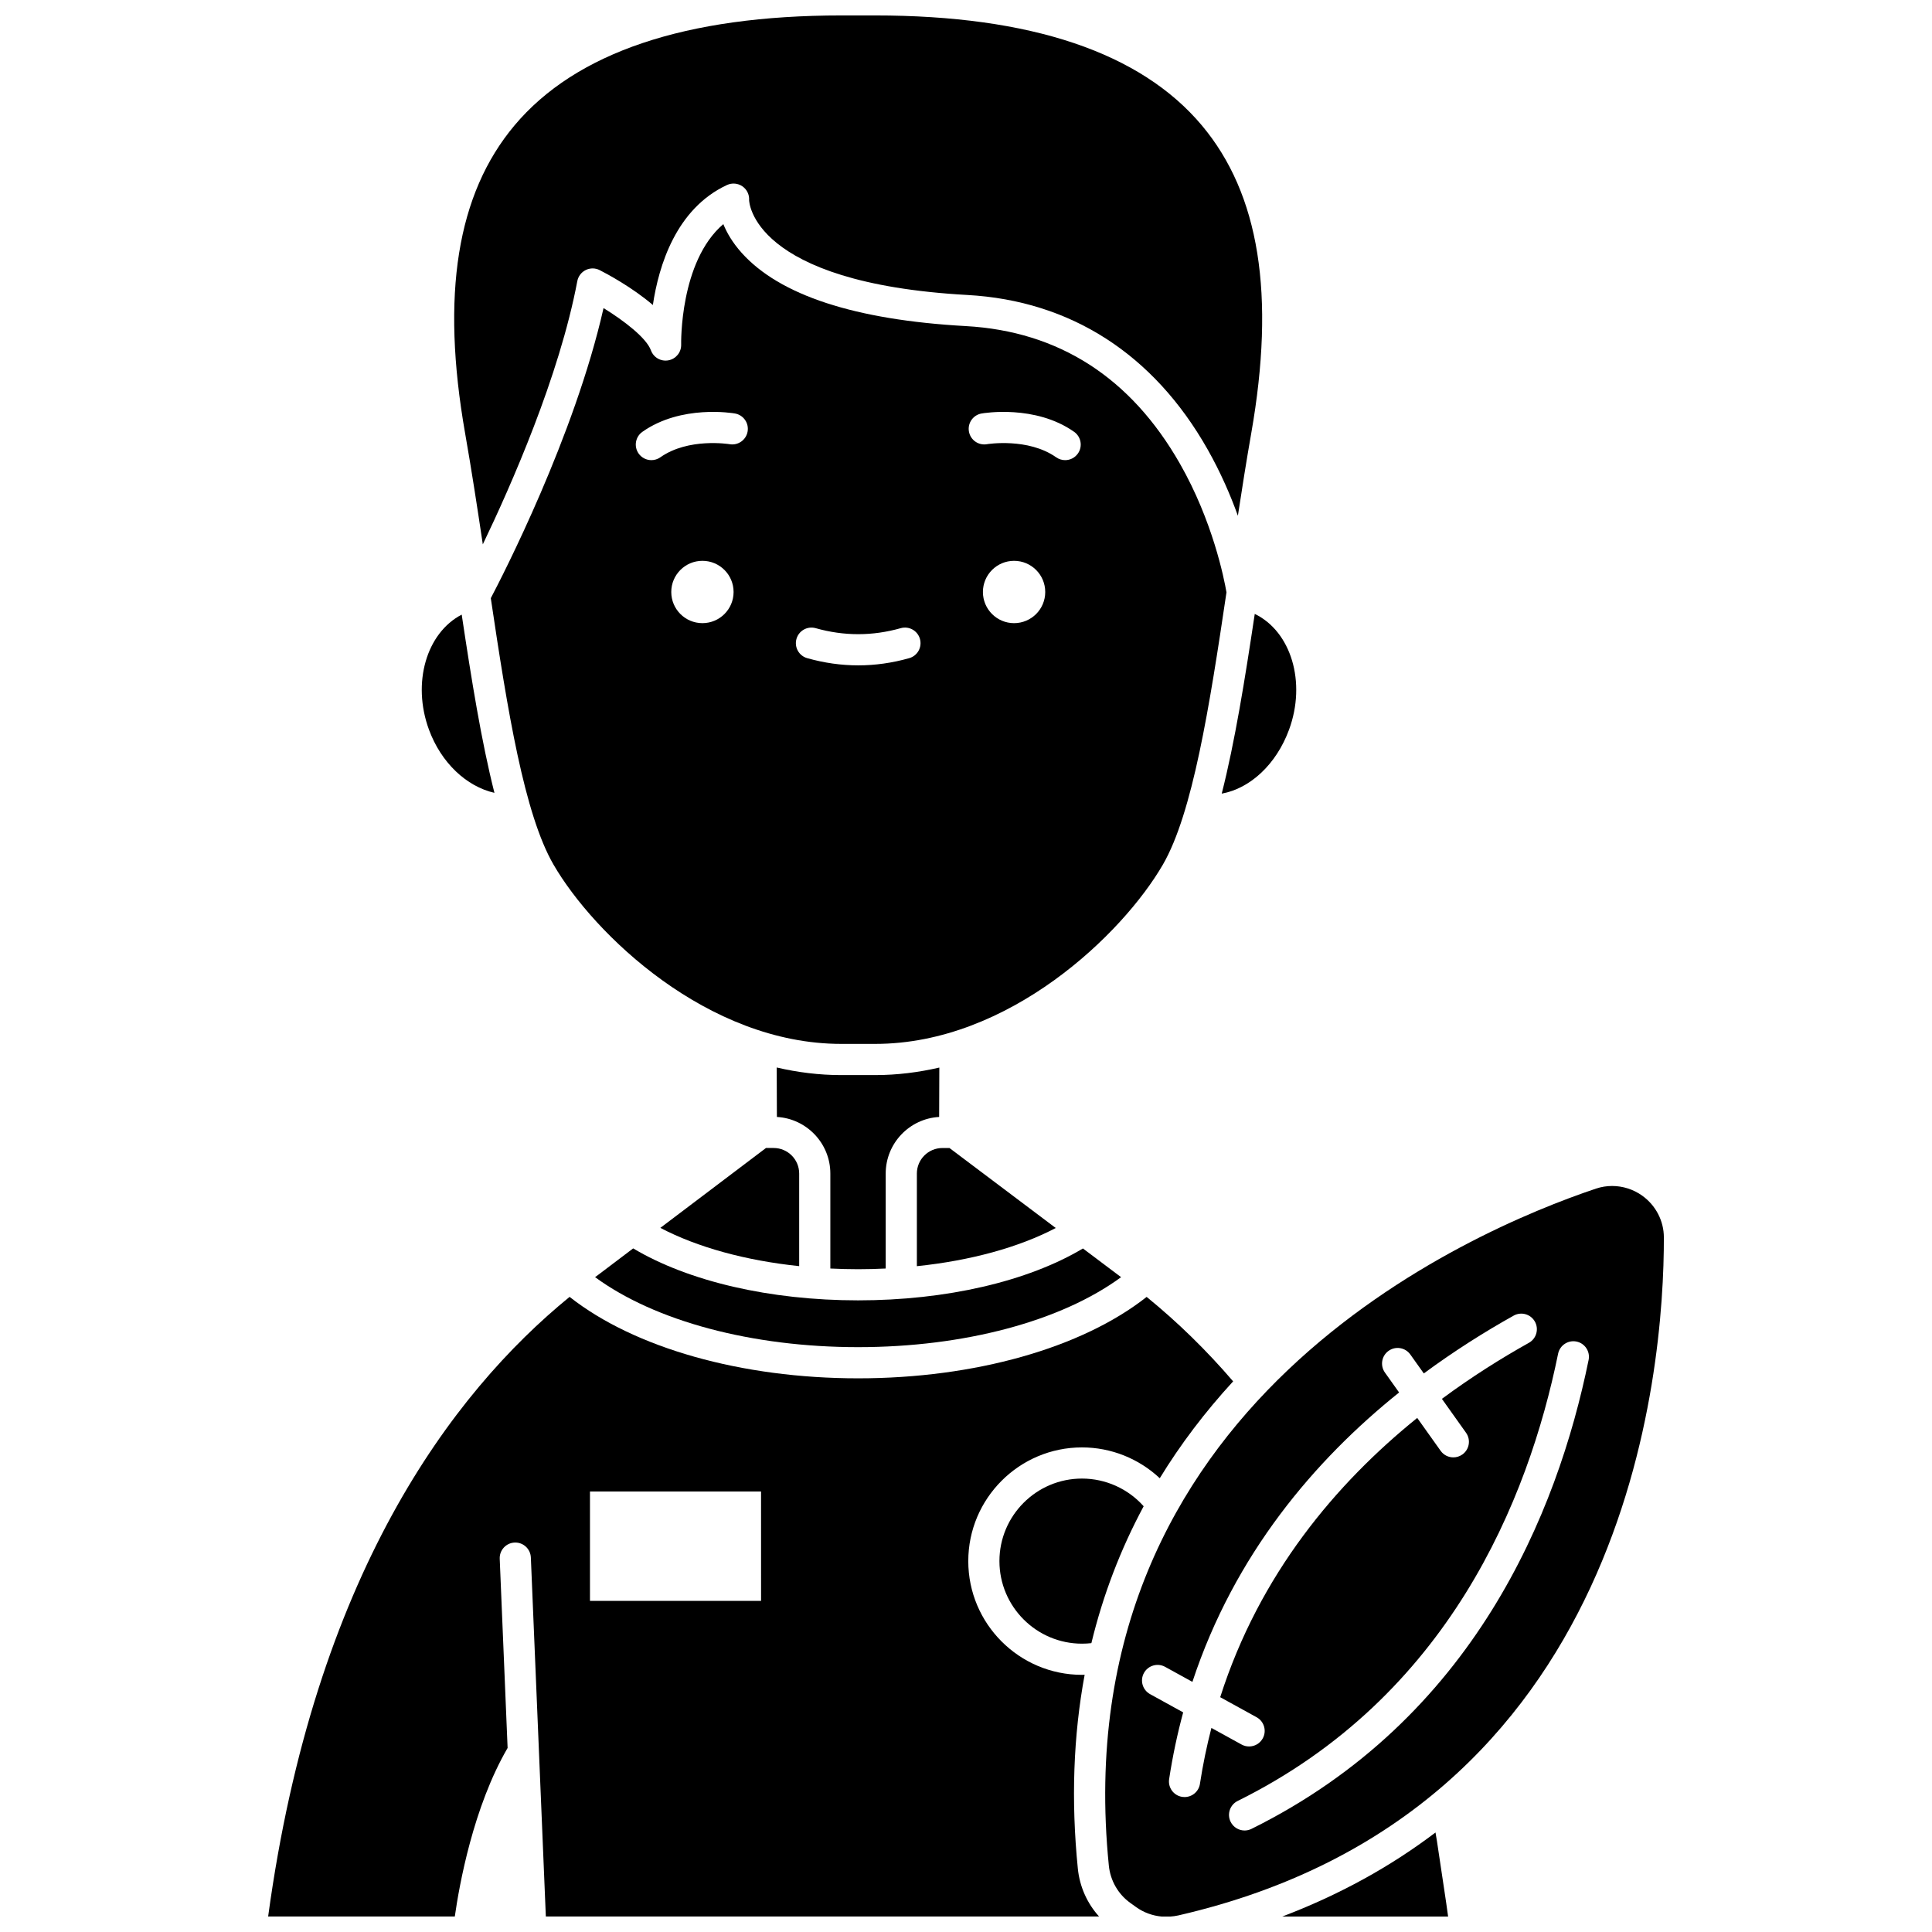
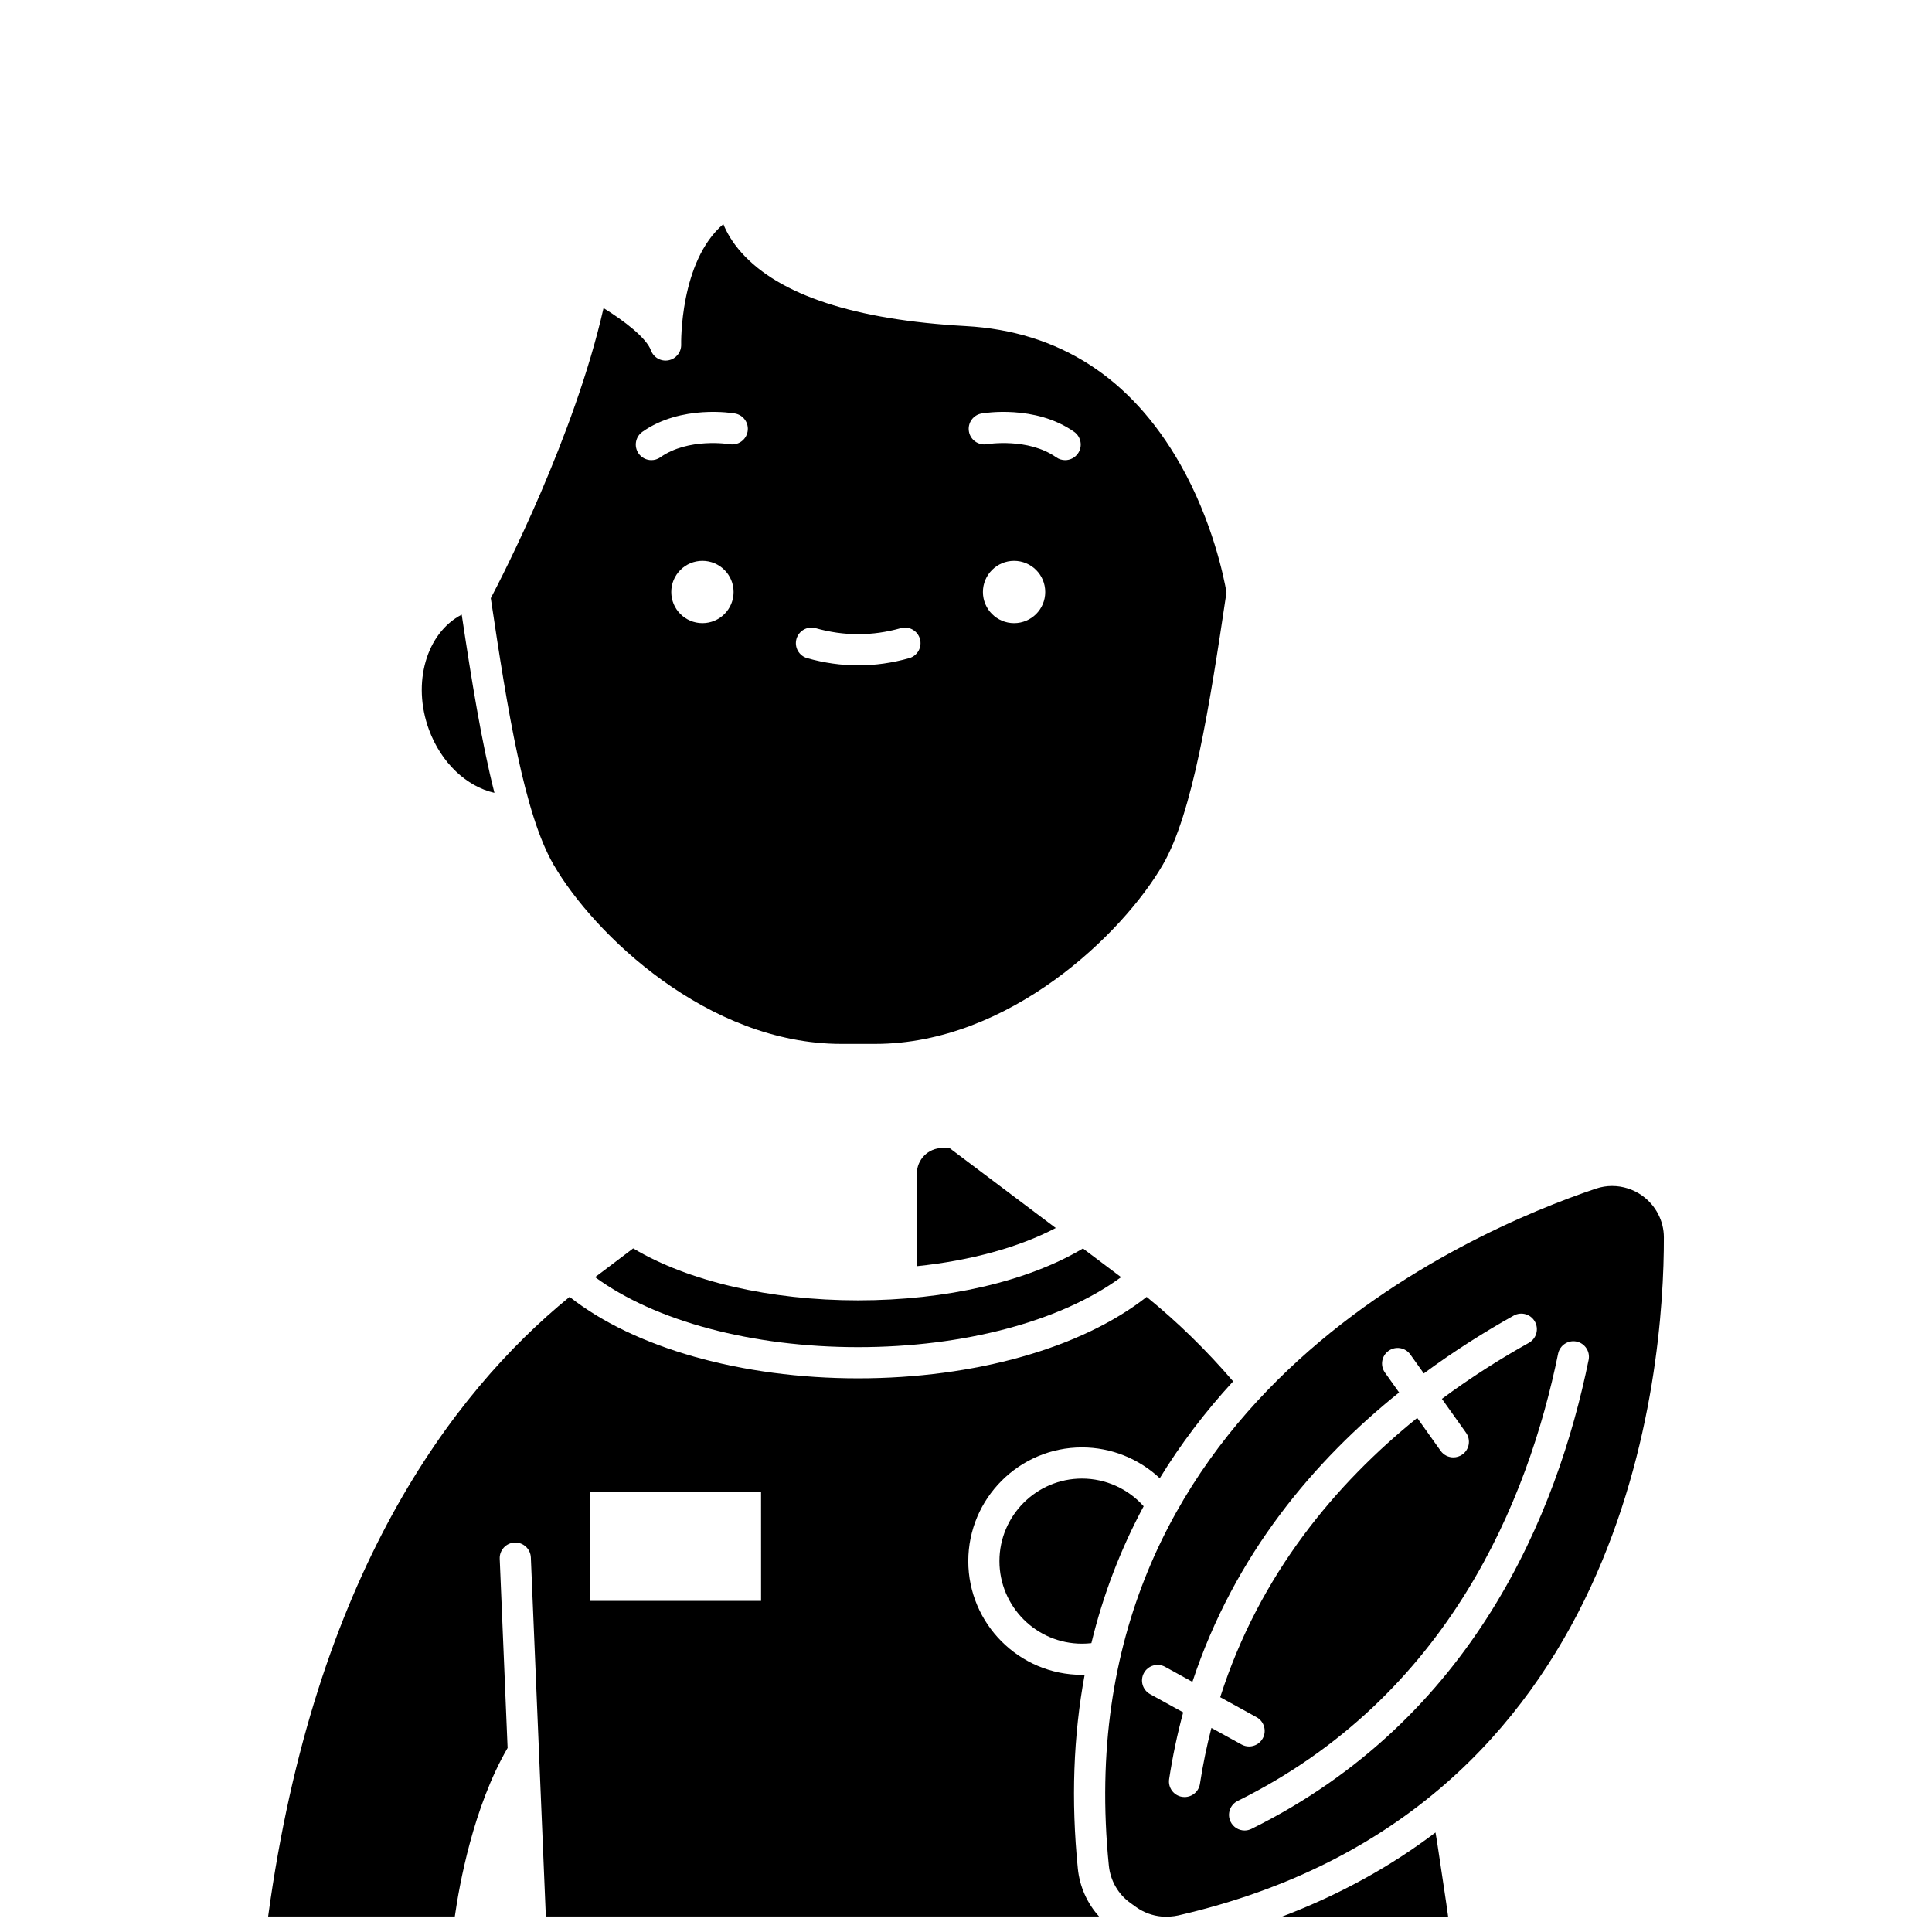
<svg xmlns="http://www.w3.org/2000/svg" width="800px" height="800px" version="1.1" viewBox="144 144 512 512">
  <defs>
    <clipPath id="d">
-       <path d="m264 148.09h215v140.91h-215z" />
-     </clipPath>
+       </clipPath>
    <clipPath id="c">
      <path d="m215 487h256v164.9h-256z" />
    </clipPath>
    <clipPath id="b">
      <path d="m436 458h149v193.9h-149z" />
    </clipPath>
    <clipPath id="a">
      <path d="m483 629h45v22.902h-45z" />
    </clipPath>
  </defs>
  <path d="m275.03 354.11c-3.422-13.477-6.074-29.902-8.672-47.23-9.332 4.844-13.242 18.086-8.676 30.496 3.227 8.773 9.953 15.059 17.348 16.734z" />
-   <path d="m346.99 448.23-27.992 21.168c9.824 5.152 22.605 8.656 36.793 10.141v-24.543c0-3.731-3.035-6.766-6.766-6.766z" />
  <g clip-path="url(#d)">
-     <path d="m271.95 288.26c7.449-15.496 20.293-44.574 25.043-69.762 0.242-1.277 1.07-2.367 2.238-2.941 1.168-0.574 2.539-0.562 3.695 0.031 1.891 0.965 8.586 4.527 14.09 9.238 1.547-10.414 6.144-25.516 19.641-31.797 1.316-0.613 2.859-0.488 4.062 0.328s1.887 2.203 1.801 3.656c0 0.133 0.387 21.969 57.863 25.16 27.34 1.52 49.344 15.664 63.637 40.906 3.473 6.133 6.082 12.191 8.031 17.598 1.113-7.305 2.273-14.625 3.531-21.797 6.457-36.762 2.18-63.469-13.082-81.648-16.223-19.336-45.355-29.141-86.578-29.141h-8.98c-41.223 0-70.355 9.805-86.59 29.137-15.262 18.18-19.543 44.887-13.082 81.648 1.695 9.66 3.219 19.59 4.68 29.383z" />
-   </g>
+     </g>
  <path d="m469.03 300.98c-0.645-3.731-3.652-18.859-12.312-34.055-13.02-22.855-32.125-35.137-56.781-36.508-29.367-1.633-49.363-8.18-59.438-19.465-2.418-2.711-3.902-5.32-4.812-7.559-11.602 9.902-11.18 31.68-11.172 31.926 0.055 2.023-1.367 3.789-3.359 4.168-1.988 0.383-3.957-0.738-4.652-2.644-1.188-3.269-7.062-7.812-12.559-11.199-7.672 33.938-26.836 71.102-29.879 76.879 4.434 29.828 8.879 57.254 16.637 70.633 10.648 18.355 40.762 47.488 76.242 47.488h8.98c35.48 0 65.594-29.133 76.242-47.496 7.887-13.605 12.352-41.75 16.863-72.168zm-138.88 8.16c-4.562 0-8.258-3.699-8.258-8.258 0-4.562 3.699-8.258 8.258-8.258 4.562 0 8.258 3.699 8.258 8.258 0 4.562-3.695 8.258-8.258 8.258zm11.973-50.777c-0.395 2.242-2.531 3.742-4.773 3.352-0.172-0.027-10.914-1.766-18.352 3.473-0.723 0.512-1.551 0.754-2.375 0.754-1.297 0-2.574-0.609-3.379-1.75-1.312-1.863-0.867-4.441 0.996-5.754 10.305-7.262 23.957-4.957 24.531-4.859 2.246 0.398 3.746 2.539 3.352 4.785zm42.828 60.055c-4.477 1.27-9.023 1.91-13.516 1.91-4.492 0-9.035-0.645-13.516-1.91-2.195-0.621-3.469-2.902-2.848-5.098 0.621-2.195 2.906-3.469 5.098-2.848 7.488 2.121 15.039 2.121 22.527 0 2.195-0.621 4.477 0.652 5.098 2.848 0.621 2.195-0.648 4.477-2.844 5.098zm27.789-9.277c-4.562 0-8.258-3.699-8.258-8.258 0-4.562 3.699-8.258 8.258-8.258 4.562 0 8.258 3.699 8.258 8.258 0.004 4.562-3.695 8.258-8.258 8.258zm16.91-44.949c-0.805 1.141-2.082 1.75-3.379 1.75-0.82 0-1.652-0.246-2.375-0.754-7.457-5.254-18.242-3.492-18.352-3.473-2.246 0.387-4.379-1.121-4.769-3.363-0.391-2.242 1.105-4.375 3.348-4.773 0.574-0.102 14.227-2.402 24.531 4.859 1.863 1.312 2.309 3.891 0.996 5.754z" />
  <path d="m302.66 481.75c-0.32 0.23-0.641 0.469-0.961 0.703 15.898 11.668 41.59 18.555 69.703 18.555 28.125 0 53.812-6.887 69.699-18.547-0.297-0.219-0.586-0.445-0.883-0.66l-9.23-6.945c-14.645 8.746-36.242 13.75-59.59 13.75-23.312 0-44.93-5.016-59.602-13.77z" />
  <path d="m386.98 455v24.551c14.211-1.477 26.992-4.973 36.805-10.117l-28.164-21.199h-1.875c-3.731 0-6.766 3.035-6.766 6.766z" />
-   <path d="m467.77 354.32c7.523-1.363 14.457-7.742 17.84-16.941 4.629-12.59 0.539-26.023-9.086-30.688-2.621 17.488-5.293 34.066-8.754 47.629z" />
  <g clip-path="url(#c)">
    <path d="m431.44 587.83c-0.234 0.004-0.469 0.02-0.699 0.02-16.617 0-30.137-13.52-30.137-30.137 0-16.617 13.52-30.137 30.137-30.137 7.727 0 15.074 2.984 20.609 8.168 5.492-8.984 11.977-17.547 19.445-25.672-7.066-8.234-14.742-15.73-22.922-22.379-17.156 13.535-45.555 21.578-76.461 21.578-30.895 0-59.293-8.047-76.465-21.586-31.312 25.551-67.598 73.941-79.887 164.21h49.469c1.188-8.359 4.879-28.996 13.992-44.668l-2.09-50.137c-0.094-2.277 1.676-4.203 3.953-4.297 2.277-0.098 4.203 1.676 4.297 3.953l3.973 95.148h146.61c-3.148-3.477-5.144-7.914-5.625-12.688-1.812-18.059-1.195-35.195 1.805-51.383zm-85.75-19.574h-45.34v-28.996h45.336z" />
  </g>
  <g clip-path="url(#b)">
    <path d="m579.23 460.88c-2.367-1.699-5.18-2.582-8.004-2.582-1.434 0-2.871 0.227-4.254 0.691-33.387 11.195-141.37 57.223-129.12 179.41 0.398 3.981 2.469 7.582 5.676 9.887l1.543 1.109c2.019 1.449 4.387 2.305 6.832 2.516h2.207c0.715-0.051 1.43-0.137 2.141-0.301 119.69-27.477 128.76-144.5 128.69-179.71-0.008-4.34-2.144-8.457-5.711-11.016zm-117.23 155.85c-0.312 2.043-2.07 3.508-4.078 3.508-0.207 0-0.418-0.016-0.629-0.047-2.254-0.344-3.805-2.449-3.461-4.707 0.938-6.137 2.191-12.031 3.723-17.688l-8.773-4.832c-1.996-1.102-2.727-3.613-1.625-5.609 1.102-2 3.613-2.723 5.609-1.625l7.234 3.984c11.18-33.883 32.461-58.789 54.777-76.695l-3.754-5.273c-1.324-1.859-0.891-4.438 0.969-5.758 1.855-1.324 4.438-0.887 5.758 0.969l3.574 5.019c8.062-5.953 16.141-11.039 23.816-15.324 1.992-1.113 4.508-0.402 5.621 1.59 1.113 1.992 0.398 4.508-1.59 5.621-7.426 4.148-15.25 9.074-23.051 14.848l6.394 8.984c1.324 1.859 0.891 4.438-0.969 5.758-0.727 0.516-1.562 0.766-2.391 0.766-1.289 0-2.562-0.602-3.367-1.734l-6.207-8.719c-21.438 17.305-41.793 41.348-52.211 74.008l9.648 5.312c1.996 1.102 2.727 3.613 1.625 5.609-0.754 1.367-2.164 2.137-3.621 2.137-0.676 0-1.355-0.164-1.988-0.512l-7.996-4.402c-1.227 4.769-2.258 9.695-3.039 14.812zm103-112.34c-8.285 40.621-30.512 95.152-89.34 124.28-0.59 0.293-1.215 0.43-1.828 0.43-1.52 0-2.984-0.844-3.703-2.301-1.012-2.043-0.176-4.519 1.871-5.531 55.836-27.641 76.996-79.711 84.914-118.52 0.457-2.234 2.641-3.676 4.871-3.223 2.231 0.457 3.672 2.637 3.215 4.871z" />
  </g>
-   <path d="m366.94 428.91c-5.856 0-11.57-0.727-17.102-2.012l0.047 13.105c7.887 0.449 14.164 7.004 14.164 15v25.168c2.426 0.117 4.879 0.184 7.359 0.184 2.465 0 4.902-0.066 7.312-0.184v-25.168c0-7.996 6.277-14.551 14.164-15l0.047-13.086c-5.504 1.273-11.188 1.992-17.012 1.992z" />
  <g clip-path="url(#a)">
    <path d="m524.8 631.87-0.379-2.242c-12.066 9.148-25.617 16.578-40.625 22.277h43.969c-0.32-2.371-0.664-4.727-1.016-7.039z" />
  </g>
  <path d="m408.86 557.71c0 12.062 9.812 21.879 21.879 21.879 0.832 0 1.664-0.047 2.488-0.141 3.078-12.723 7.699-24.824 13.855-36.277-4.129-4.633-10.066-7.336-16.344-7.336-12.062-0.004-21.879 9.809-21.879 21.875z" />
</svg>